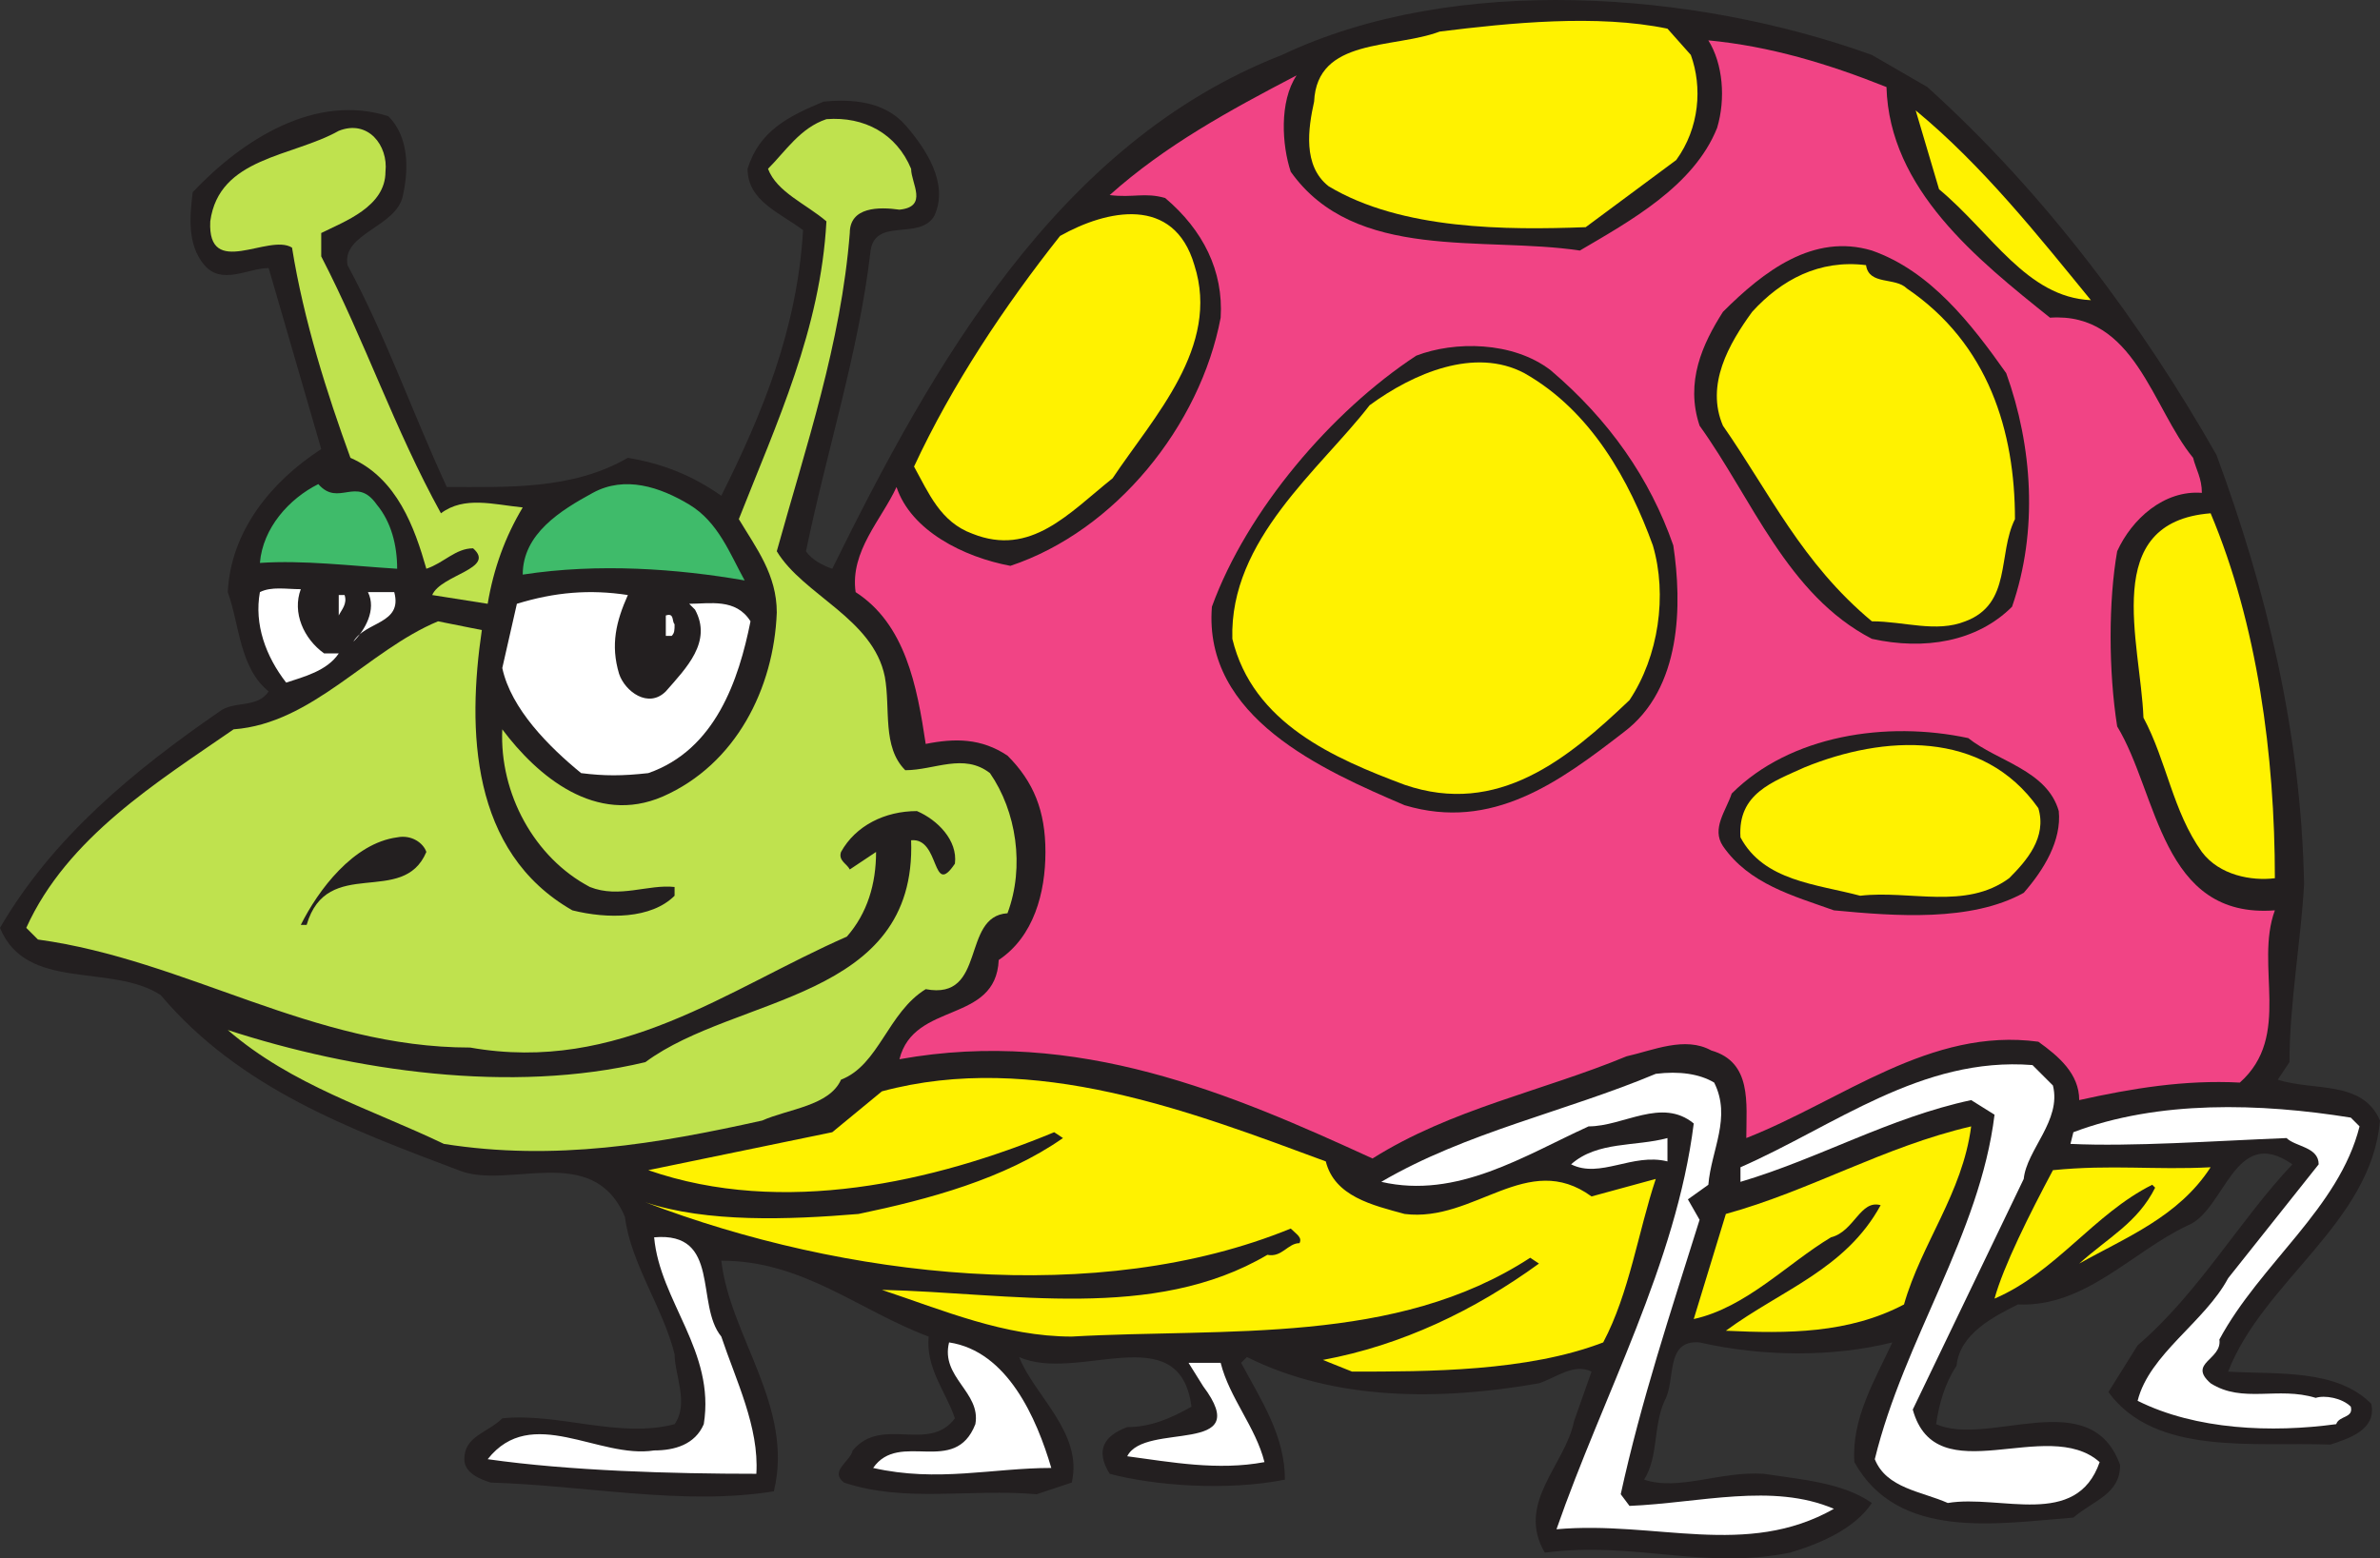
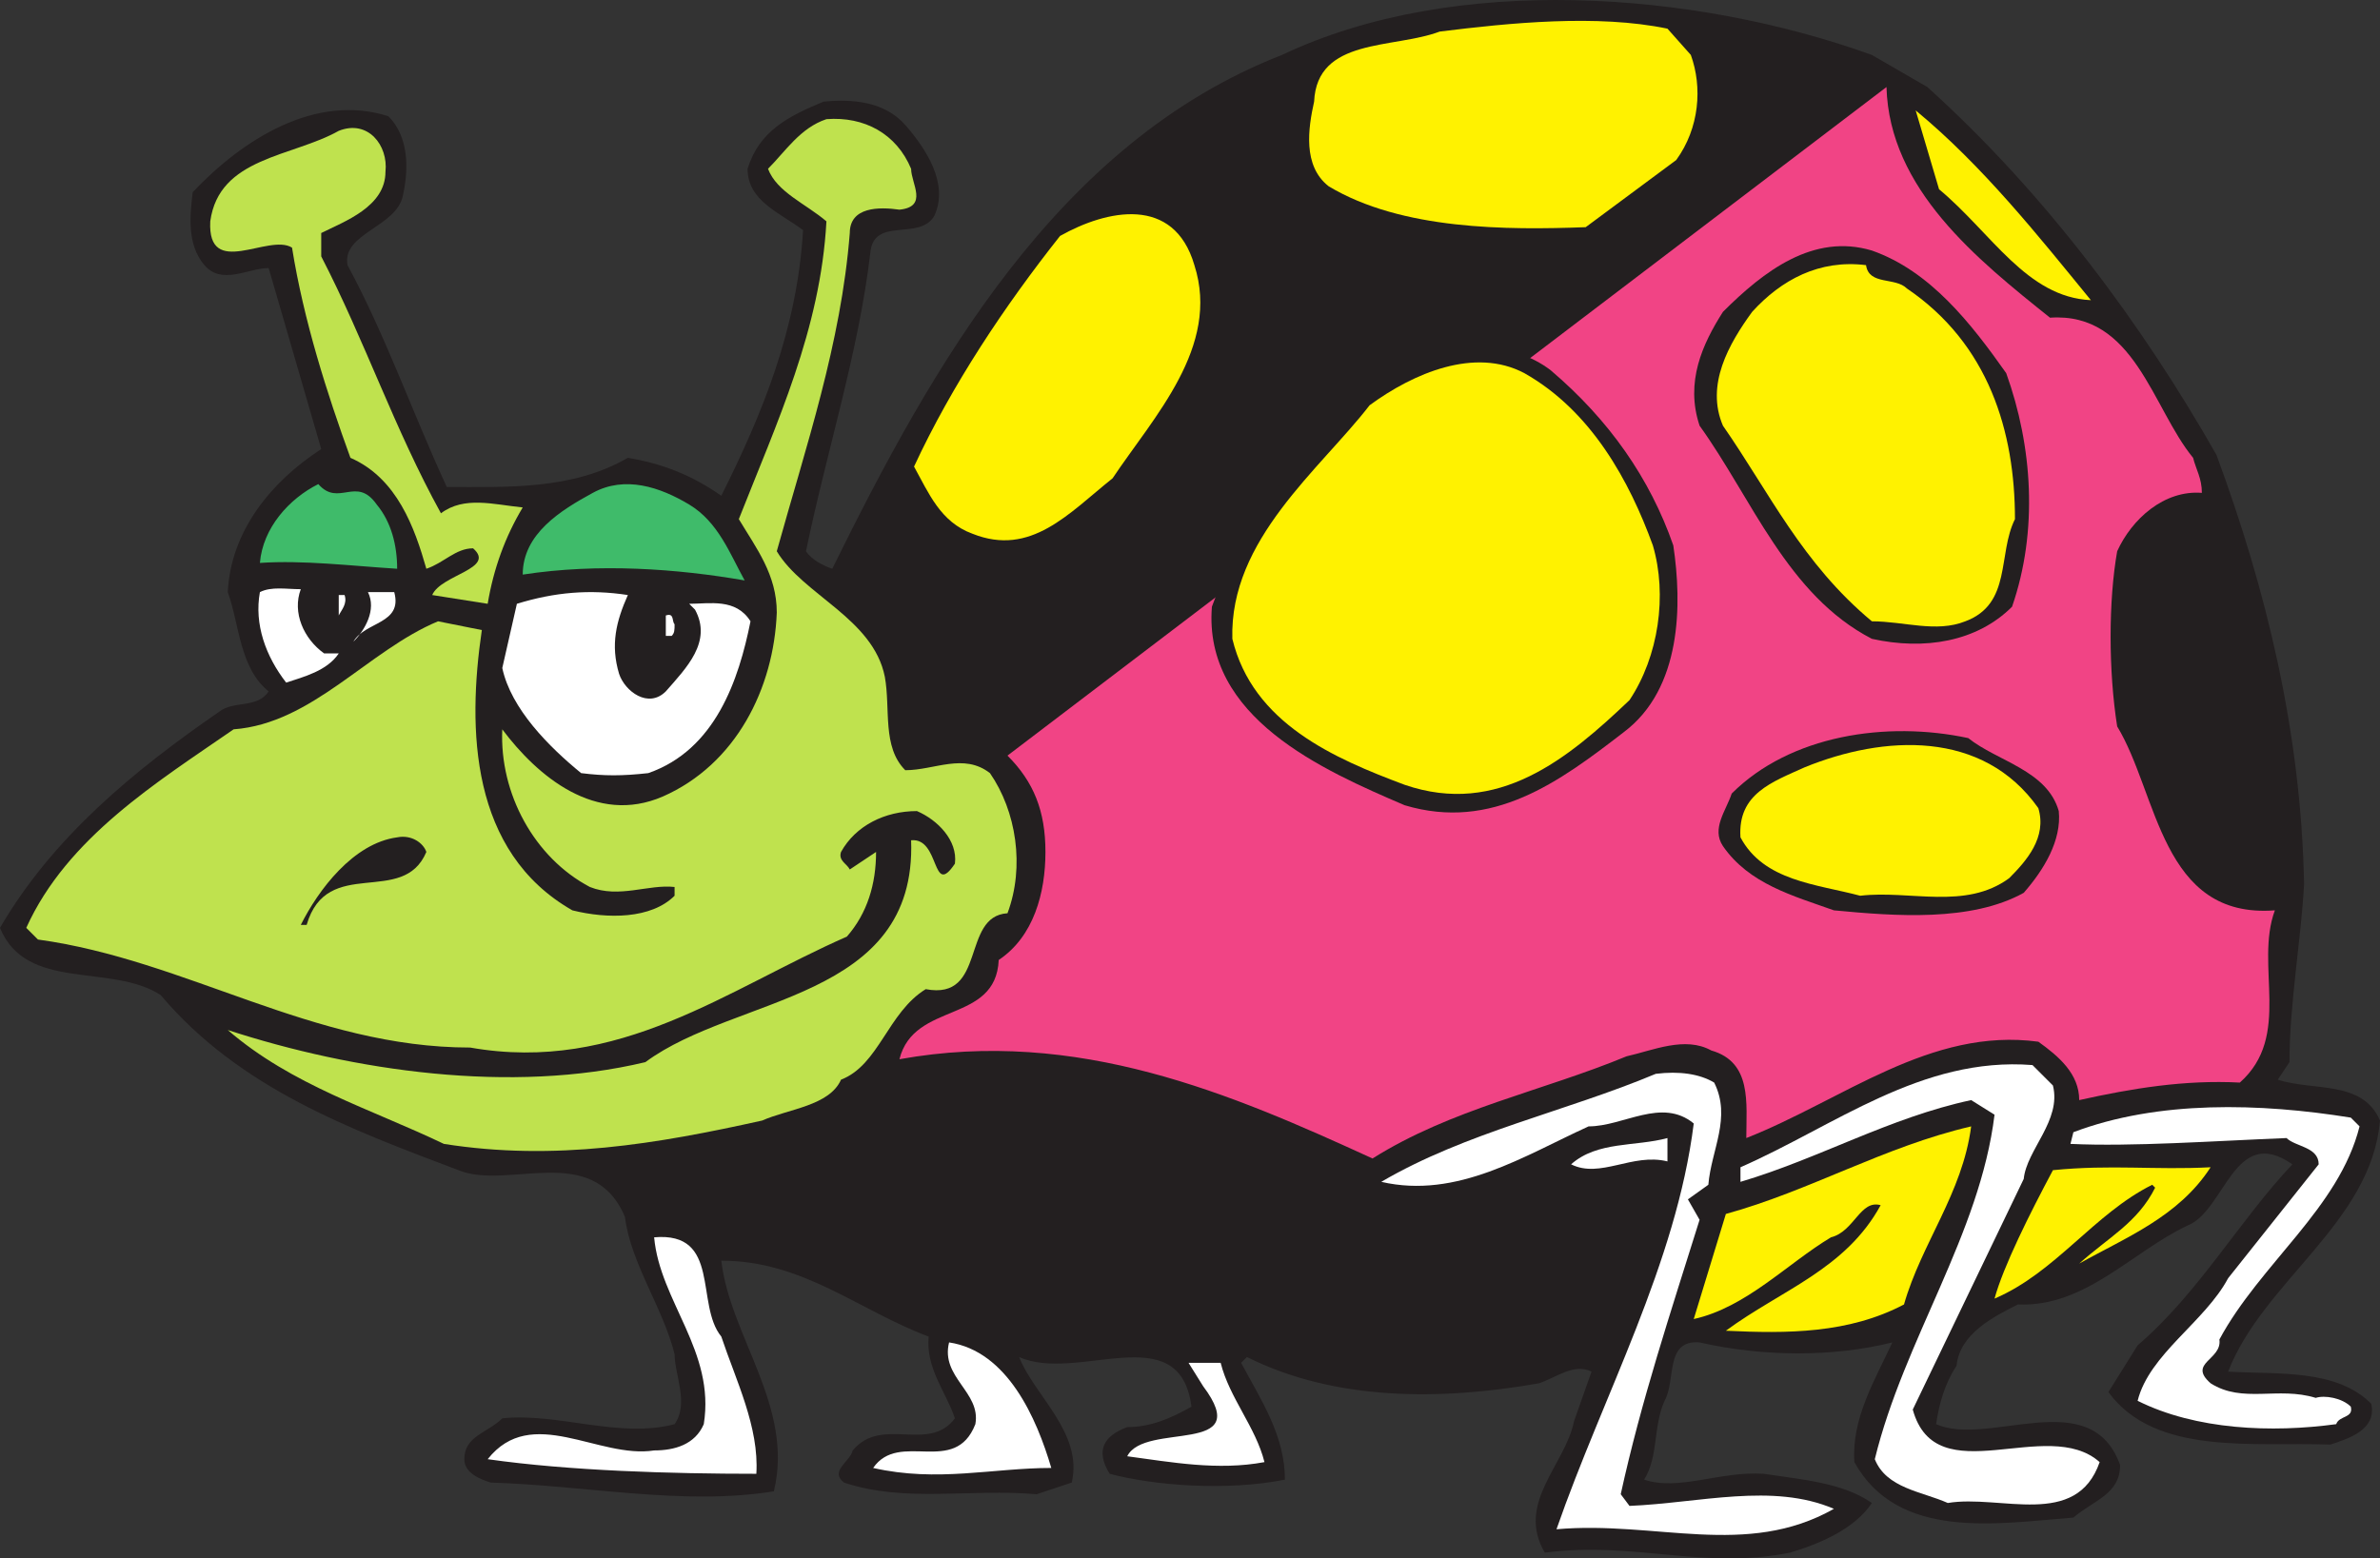
<svg xmlns="http://www.w3.org/2000/svg" width="611.25" height="400.34">
  <rect width="100%" height="100%" fill="#333333" stroke="none" />
  <path fill="#231f20" fill-rule="evenodd" d="M495 22.363c30.75 27.75 55.5 61.5 74.25 94.5 12.75 34.5 21.75 71.25 22.5 110.25-.75 14.25-3.75 30.75-3.75 45.75l-3 4.5c9 3 21.75 0 26.25 10.5-2.25 26.25-30 41.25-39 64.5 12.75.75 27.75-.75 36.75 8.25 1.5 6.75-6 9-10.5 10.5-19.5-.75-45 3-57-13.5l7.5-12c15.75-13.5 26.25-32.25 39.75-46.5-15-10.5-17.25 12-27 15.75-14.25 6.75-26.25 21-43.5 20.25-6 3-15 7.5-15.75 15.75-3 4.5-4.5 9.75-5.25 15 13.5 6 39.75-10.5 47.25 10.5 0 7.5-6.75 9-12 13.5-19.5 1.5-45 6-56.25-14.25-.75-11.25 5.25-21 9.75-30.75-15 3.75-33 3.75-49.5 0-9-.75-6 9.75-9 15-3 6.75-1.5 14.25-5.25 20.25 9 3 19.5-2.25 30.75-1.5 9.75 1.5 20.25 2.25 27.75 7.5-4.5 6.75-13.5 10.5-21 12.75-22.5 4.5-39.75-3-63 0-7.5-12.75 5.25-22.5 7.5-33.75l4.5-12.75c-4.5-2.25-9 1.5-13.5 3-25.5 4.5-52.5 4.5-75-6.75l-1.5 1.5c5.25 9.75 11.25 18.75 11.25 30-15 3-33.75 1.5-45-1.5-3.75-6-1.5-9.75 4.5-12 6 0 11.25-2.25 16.5-5.25-3-23.25-29.25-6-44.25-12.75 3.75 9.75 16.5 19.5 13.5 32.25l-9 3c-17.25-1.5-33.75 2.25-49.5-3-3.75-3 1.5-5.25 2.25-8.25 7.5-9 19.5.75 26.25-8.25-2.25-6.75-7.5-12.75-6.75-21-18-6.75-32.25-19.5-53.25-19.5 2.25 19.5 18.75 37.5 13.5 59.25-23.25 3.75-48-1.5-72.75-2.25-2.25-.75-6.75-2.25-6.75-6 0-6 6-6.75 9.75-10.5 14.25-1.5 30 5.25 44.25 1.5 3.75-5.25 0-12.75 0-18-3-12-11.25-23.25-12.75-35.25-8.25-19.5-30-6.75-42.75-12-27.75-10.5-56.25-21-76.5-45-12.75-8.25-34.5-.75-41.25-17.25 13.5-23.25 34.5-40.5 56.25-55.5 3.75-3 9.75-.75 12.75-5.25-7.5-6-7.5-17.25-10.5-25.5.75-15.75 11.25-28.5 24-36.75L69 68.863c-5.25 0-12 4.5-16.5-.75s-3.75-12.75-3-18.75c12.75-13.5 31.5-25.5 50.25-19.5 5.25 5.25 5.25 13.5 3.75 20.25-1.5 8.25-15.75 9.75-14.25 18 9.75 18 16.5 37.5 25.5 57 15.75 0 32.25.75 46.5-7.5 9 1.5 16.5 4.5 24 9.75 10.5-21 19.5-42.75 21-68.25-6-4.5-14.25-7.5-14.25-15.75 3-9.75 10.5-13.5 19.5-17.25 7.5-.75 15.75 0 21 6s11.25 15 7.5 23.25c-3.75 6.75-15.75 0-16.5 9.75-3 25.5-11.25 51-16.5 76.5 1.5 2.25 4.5 3.75 6.75 4.5 25.5-51.75 57.75-109.5 115.5-132 44.25-21 105.75-16.5 151.5 0l14.25 8.25" />
  <path fill="#fff200" fill-rule="evenodd" d="M434.25 14.113c3 8.25 2.25 18.75-3.75 27l-23.25 17.25c-20.25.75-47.25.75-66-10.5-6.75-5.25-5.25-15-3.75-21.75.75-16.5 20.25-13.5 32.25-18 18-2.25 40.5-4.5 58.5-.75l6 6.75" />
-   <path fill="#f14485" fill-rule="evenodd" d="M484.5 22.363c.75 26.25 23.25 44.25 42 59.25 21.75-1.5 26.25 23.25 36.75 36 .75 3 2.25 5.25 2.25 9-9.75-.75-18 6.75-21.75 15-2.25 12.75-2.25 30.75 0 45 10.5 17.25 11.25 49.5 40.5 47.25-5.25 14.25 4.5 32.25-9 44.25-14.25-.75-27.75 1.5-41.25 4.5 0-6.75-5.25-11.25-10.5-15-27.75-3.75-50.25 15-75 24.75 0-9 1.5-19.5-9-22.5-6.75-3.75-15 0-21.75 1.5-21.75 9-45 13.5-65.25 26.25-36-16.5-75.75-33.75-121.5-25.5 3.75-15 24.75-9 25.5-25.5 9-6 12-17.25 12-27.75s-3-18-9.75-24.75c-6.75-4.5-13.5-4.5-21-3-2.25-15-5.25-30.75-18-39-1.5-10.5 6.75-18.75 10.5-27 3.75 11.25 17.25 18 29.25 20.25 27-9 48.75-36 54-63.75.75-12-4.5-22.5-14.25-30.75-5.25-1.5-8.25 0-14.25-.75 14.25-12.75 30.75-21.75 48-30.75-4.5 6.75-3.75 18-1.5 24.75 16.5 23.25 49.5 16.5 74.25 20.25 12.75-7.5 29.25-16.5 35.25-31.5 2.25-7.5 1.5-16.5-2.25-22.5 15.75 1.5 30.75 6 45.75 12" />
+   <path fill="#f14485" fill-rule="evenodd" d="M484.5 22.363c.75 26.25 23.25 44.25 42 59.25 21.75-1.5 26.25 23.25 36.75 36 .75 3 2.25 5.25 2.25 9-9.75-.75-18 6.75-21.75 15-2.25 12.75-2.25 30.75 0 45 10.5 17.25 11.25 49.5 40.5 47.25-5.25 14.25 4.5 32.25-9 44.25-14.25-.75-27.75 1.5-41.25 4.5 0-6.75-5.25-11.25-10.5-15-27.75-3.75-50.25 15-75 24.75 0-9 1.5-19.5-9-22.5-6.75-3.75-15 0-21.75 1.5-21.75 9-45 13.5-65.25 26.25-36-16.5-75.75-33.75-121.5-25.5 3.75-15 24.75-9 25.5-25.5 9-6 12-17.25 12-27.75s-3-18-9.75-24.75" />
  <path fill="#fff200" fill-rule="evenodd" d="M537 77.113c-16.5-.75-25.5-17.25-39-28.5l-6-20.25c17.25 14.25 31.5 32.25 45 48.75" />
  <path fill="#bfe24e" fill-rule="evenodd" d="M234 43.363c0 3.75 4.5 9.75-3 10.5-5.25-.75-12.75-.75-12.75 6-2.25 28.5-11.25 54.75-18.75 81.75 6.75 11.25 24.75 17.25 27.75 32.25 1.5 8.25-.75 18 5.25 24 7.5 0 15-4.5 21.75.75 6.75 9.75 9 24 4.5 36-12 .75-5.25 22.5-21 19.5-9.75 6-12 19.5-21.75 23.25-3 6.75-13.5 7.5-20.25 10.5-27 6-53.25 10.5-81.75 6-18.75-9-39-15-55.5-29.25 32.25 10.5 72.75 16.5 107.25 8.25 23.25-17.25 69.75-15.75 68.25-57 7.5-.75 5.25 15 11.25 6 .75-6-4.5-11.25-9.75-13.5-8.25 0-15.75 3.75-19.5 10.5-.75 2.25 1.5 3 2.25 4.5l6.75-4.5c0 8.25-2.25 15.75-7.5 21.75-30.75 13.5-58.5 35.25-96.75 28.5-40.5 0-72.75-22.5-111-27.75l-3-3c10.5-23.25 33.75-37.5 53.25-51 20.25-1.5 34.5-20.25 52.5-27.75l11.25 2.25c-3.75 25.5-3 57 23.25 72 9 2.25 20.25 2.25 26.25-3.75v-2.25c-6.75-.75-14.25 3-21.75 0-14.25-7.5-23.25-24-22.5-40.5 9 12 24 24.75 41.25 17.25 18.75-8.25 28.5-27.75 29.25-47.25 0-9.75-5.25-16.5-9.75-24 9.75-24.75 21-48.75 22.5-76.5-5.25-4.5-12.75-7.5-15-13.5 4.5-4.5 8.25-10.5 15-12.75 9.75-.75 18 3.75 21.75 12.75" />
  <path fill="#bfe24e" fill-rule="evenodd" d="M99 44.113c0 9-10.5 12.75-16.5 15.75v6c11.25 21.75 18.75 44.25 30.75 66 6-4.5 13.5-2.25 21-1.5-4.5 7.5-7.5 15.75-9 24.75l-14.25-2.25c2.25-5.25 16.5-6.75 10.5-12-4.5 0-7.5 3.75-12 5.25-3-10.5-7.5-23.25-19.5-28.5-6-16.5-12-35.25-15-54-6-3.75-21.75 8.25-21-6.75 2.25-16.5 21-16.5 33-23.25 7.5-3 12.75 3.75 12 10.5" />
  <path fill="#fff200" fill-rule="evenodd" d="M306.75 68.113c6.75 21-10.5 39-21 54.75-11.25 9-21 20.25-36 14.25-8.25-3-11.25-10.5-15-17.25 9.75-21 23.25-41.25 37.5-59.25 12-6.75 29.25-10.5 34.5 7.5" />
  <path fill="#231f20" fill-rule="evenodd" d="M515.25 95.863c6.75 18.75 8.25 40.5 1.5 60-9 9-22.5 11.25-36 8.25-21.75-11.25-30.75-36-44.25-54.75-3.75-11.25.75-21 6-29.25 10.5-10.5 23.25-20.25 38.25-15.75 15 5.25 25.5 18.75 34.5 31.5" />
  <path fill="#fff200" fill-rule="evenodd" d="M489.75 74.113c21 14.25 27.75 36.75 27.75 59.25-4.5 9-.75 21.75-12.75 26.25-7.5 3-15.75 0-24 0-18-15-26.25-33-38.25-50.25-4.5-10.5 1.5-21 7.5-29.25 7.5-8.25 17.25-13.5 29.25-12 .75 5.25 7.5 3 10.5 6" />
  <path fill="#231f20" fill-rule="evenodd" d="M429.75 140.113c2.25 15 2.25 36.75-12.75 48-16.5 12.75-33.75 25.5-56.25 18.75-21-9-51.75-22.5-49.5-51 9-24.75 30.75-50.25 52.5-64.5 9.75-3.75 24.75-3.75 34.5 3.75 15 12.75 25.5 27.75 31.5 45" />
  <path fill="#fff200" fill-rule="evenodd" d="M424.5 140.113c3.75 12.75 1.5 28.5-6 39.75-15.75 15-33.75 30-57.75 21.75-18-6.75-39-15.75-44.25-37.5-.75-25.5 22.5-43.5 35.25-60 11.25-8.25 27-15 39.75-8.25 17.25 9.75 27 27.75 33 44.25" />
  <path fill="#3fbb6a" fill-rule="evenodd" d="M96.75 129.613c3.75 4.5 5.25 10.5 5.25 16.5-12-.75-24-2.25-35.25-1.5.75-9 7.5-16.5 15-20.25 5.25 6 9.75-2.25 15 5.25m94.5 19.5c-17.25-3-37.5-4.5-57-1.5 0-10.5 9.75-16.5 18-21s17.25-1.5 24.75 3 10.5 12.75 14.25 19.5" />
-   <path fill="#fff200" fill-rule="evenodd" d="M567.75 131.863c12 28.5 16.5 62.25 16.5 93.75-6 .75-14.25-.75-18.75-6.75-7.5-10.5-9-23.25-15-34.5-.75-19.5-11.25-50.25 17.25-52.5" />
  <path fill="#fff" fill-rule="evenodd" d="M77.25 151.363c-2.25 6 .75 12.75 6 16.5H87c-3 4.5-9 6-13.5 7.5-5.25-6.75-8.25-15-6.75-23.25 3-1.5 6.75-.75 10.5-.75m84 1.5c-3 6.75-4.5 12.75-2.25 20.25 1.5 4.5 7.5 9 12 4.5 5.25-6 12-12.75 7.5-21l-1.5-1.5c5.25 0 12-1.5 15.75 4.5-3 15-9 33-26.25 39-6.75.75-11.25.75-17.25 0-8.25-6.75-18-16.5-20.25-27l3.75-16.5c9.75-3 18.75-3.75 28.5-2.25m-60-.75c2.25 8.25-7.5 7.5-10.5 12.75 3-3 6-8.25 3.75-12.75h6.75m-12.75.75c.75 2.25-.75 3.75-1.5 5.25v-5.25h1.5" />
  <path fill="#fff" fill-rule="evenodd" d="M173.25 160.363c0 1.5 0 2.25-.75 3H171v-5.25c2.25-.75 1.5 1.5 2.25 2.25" />
  <path fill="#231f20" fill-rule="evenodd" d="M528.75 208.363c.75 7.5-3.75 15-9 21-13.5 7.5-33 6-48.75 4.5-10.5-3.75-21.75-6.75-28.5-16.5-3-4.5.75-9 2.25-13.5 15-15 39.75-18.75 60.75-14.25 7.5 6 20.25 8.25 23.25 18.75" />
  <path fill="#fff200" fill-rule="evenodd" d="M523.5 207.613c2.25 7.5-3 13.5-7.5 18-11.25 8.25-25.5 3-38.25 4.5-11.25-3-24.75-3.75-30.75-15-.75-11.25 8.25-14.25 16.5-18 20.25-8.25 45.75-9.75 60 10.5" />
  <path fill="#231f20" fill-rule="evenodd" d="M109.5 218.863c-6 14.25-25.5.75-30.75 18.75h-1.5c4.5-9 13.5-21 24.75-22.5 3.75-.75 6.75 1.5 7.5 3.75" />
  <path fill="#fff" fill-rule="evenodd" d="M527.25 278.863c2.25 9-6.75 16.5-7.5 24l-28.5 59.25c6 21.75 34.5 1.5 48 13.5-6 17.25-25.5 8.25-39 10.5-6.75-3-15.75-3.75-18.75-11.25 7.5-30.75 27-57.75 30.75-88.5l-6-3.75c-21 4.5-39 15-59.25 21v-3.75c24-10.5 46.5-28.5 75-26.25l5.25 5.25" />
  <path fill="#fff" fill-rule="evenodd" d="M440.25 278.113c4.5 9-.75 17.25-1.5 26.25l-5.25 3.75 3 5.25c-7.5 24-15 46.5-20.25 70.5l2.25 3c18-.75 36.75-6 52.5.75-22.5 12.75-45.75 3-71.25 5.25 12-34.5 30.75-68.25 35.25-104.25-8.25-6.75-18 .75-27 .75-16.5 7.5-33.75 18.75-53.25 14.25 21.75-12.75 47.25-18 70.5-27.75 6-.75 11.25 0 15 2.25" />
-   <path fill="#fff200" fill-rule="evenodd" d="M340.5 298.363c2.25 9 12 11.25 20.25 13.5 18 2.25 31.5-16.5 48-4.5l16.5-4.5c-4.5 13.5-6.75 29.25-13.5 42-19.5 7.5-45 7.5-64.5 7.5l-7.5-3c20.25-3.75 39-12.75 55.5-24.75l-2.25-1.5c-34.5 22.5-78 18-117.75 20.25-17.25 0-33-6.75-48.75-12 33 .75 69.75 8.25 99-9 3.75.75 5.25-3 8.25-3 .75-1.5-.75-2.25-2.25-3.75-49.5 20.25-114.75 12.75-165.75-6.75 15.75 5.25 36.75 4.5 54.75 3 18-3.75 37.5-9 52.5-19.5l-2.25-1.5c-30.75 12.75-69.75 21.75-104.25 9.75l47.25-9.75 12.75-10.5c39-10.5 79.5 5.25 114 18" />
  <path fill="#fff" fill-rule="evenodd" d="M606 289.363c-5.25 21-25.5 35.25-36 54.75.75 5.25-8.25 6-2.25 11.25 8.25 5.25 17.25.75 27 3.75 2.25-.75 6.75 0 9 2.25.75 3-3 2.25-3.75 4.5-16.5 2.25-36 1.5-51-6 3-12 17.25-20.25 23.25-31.5l23.25-29.25c0-4.5-6-4.5-8.25-6.75-18.75.75-39.75 2.25-55.5 1.5l.75-3c21.75-8.25 48-7.5 71.25-3.75l2.25 2.25" />
  <path fill="#fff200" fill-rule="evenodd" d="M506.25 289.363c-2.25 17.25-12.75 30-17.25 45.75-14.25 7.5-30 7.5-45.75 6.75 14.25-10.5 30.75-15.75 39.75-32.25-5.25-1.5-6.75 6.75-12.75 8.25-11.25 6.75-21.75 18-35.25 21l8.25-27c21.75-6 40.5-17.25 63-22.5" />
  <path fill="#fff" fill-rule="evenodd" d="M428.25 298.363c-9-2.25-17.25 4.5-24.75.75 6.75-6 16.5-4.5 24.75-6.75v6" />
  <path fill="#fff200" fill-rule="evenodd" d="M567.75 299.863c-8.25 12.75-21.75 18-33.75 24.75 7.5-6.75 15-10.5 19.5-19.5l-.75-.75c-15 7.5-24.75 22.5-40.5 29.25 2.25-8.25 9-21.75 15-33 15-1.5 26.25 0 40.5-.75" />
  <path fill="#fff" fill-rule="evenodd" d="M185.25 343.363c3.75 11.25 9.75 23.25 9 35.25-21.75 0-48-.75-69-3.75 11.25-14.25 28.5 0 42.75-2.25 5.25 0 10.5-1.5 12.75-6.75 3-18.75-11.25-31.5-12.75-48 17.25-1.5 10.5 17.25 17.25 25.5m84.75 33.75c-15 0-29.25 3.75-45.75 0 6.75-9.75 21 2.25 26.25-11.25 1.5-8.25-9-12-6.75-21 15 2.25 22.5 19.5 26.25 32.25m43.5-27c2.25 9 9 16.5 11.25 25.5-12 2.25-24 0-35.25-1.5 4.5-9 33 0 19.5-18l-3.75-6h8.25" />
</svg>